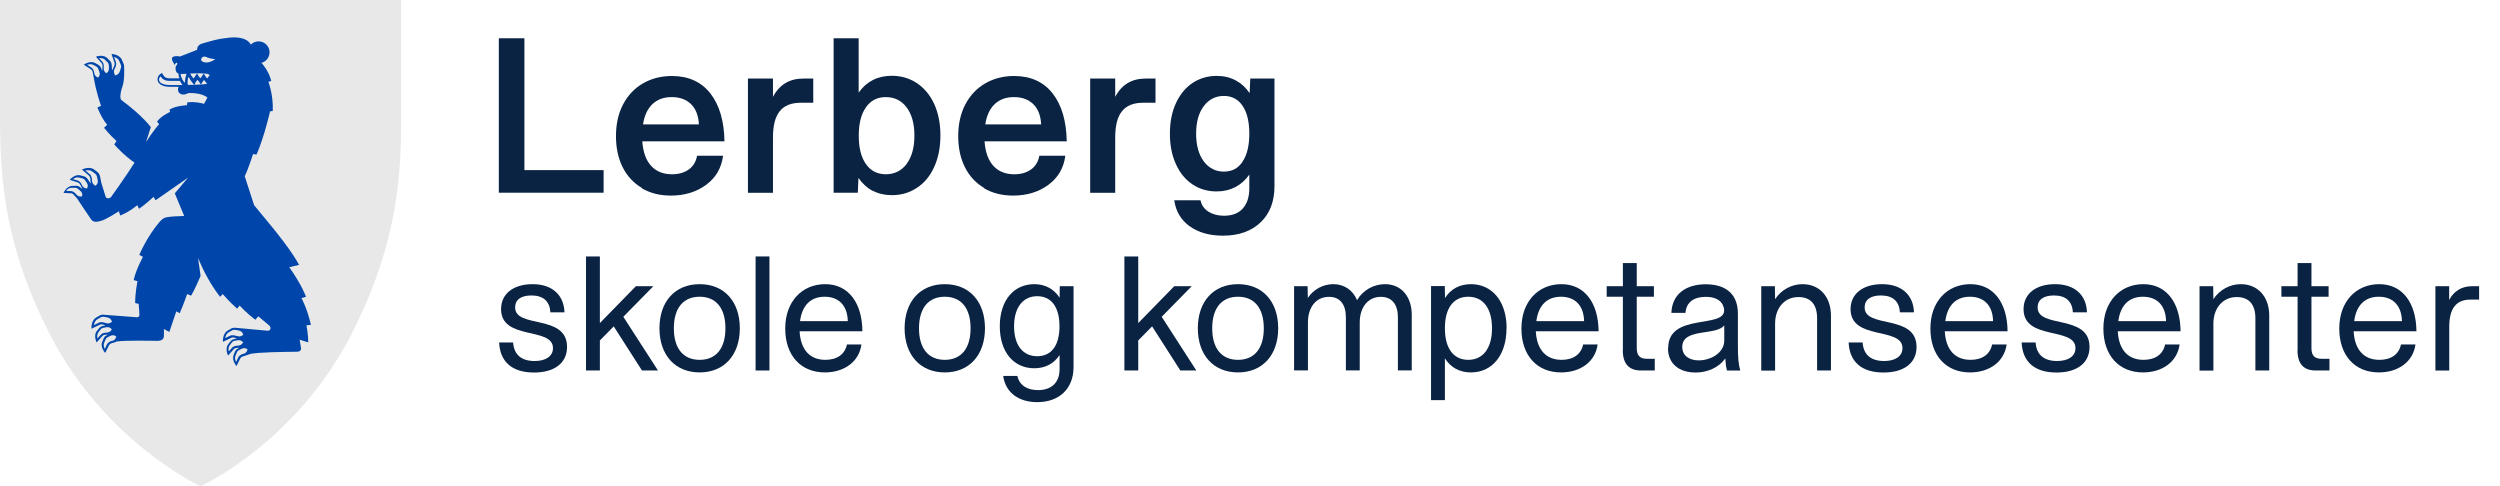
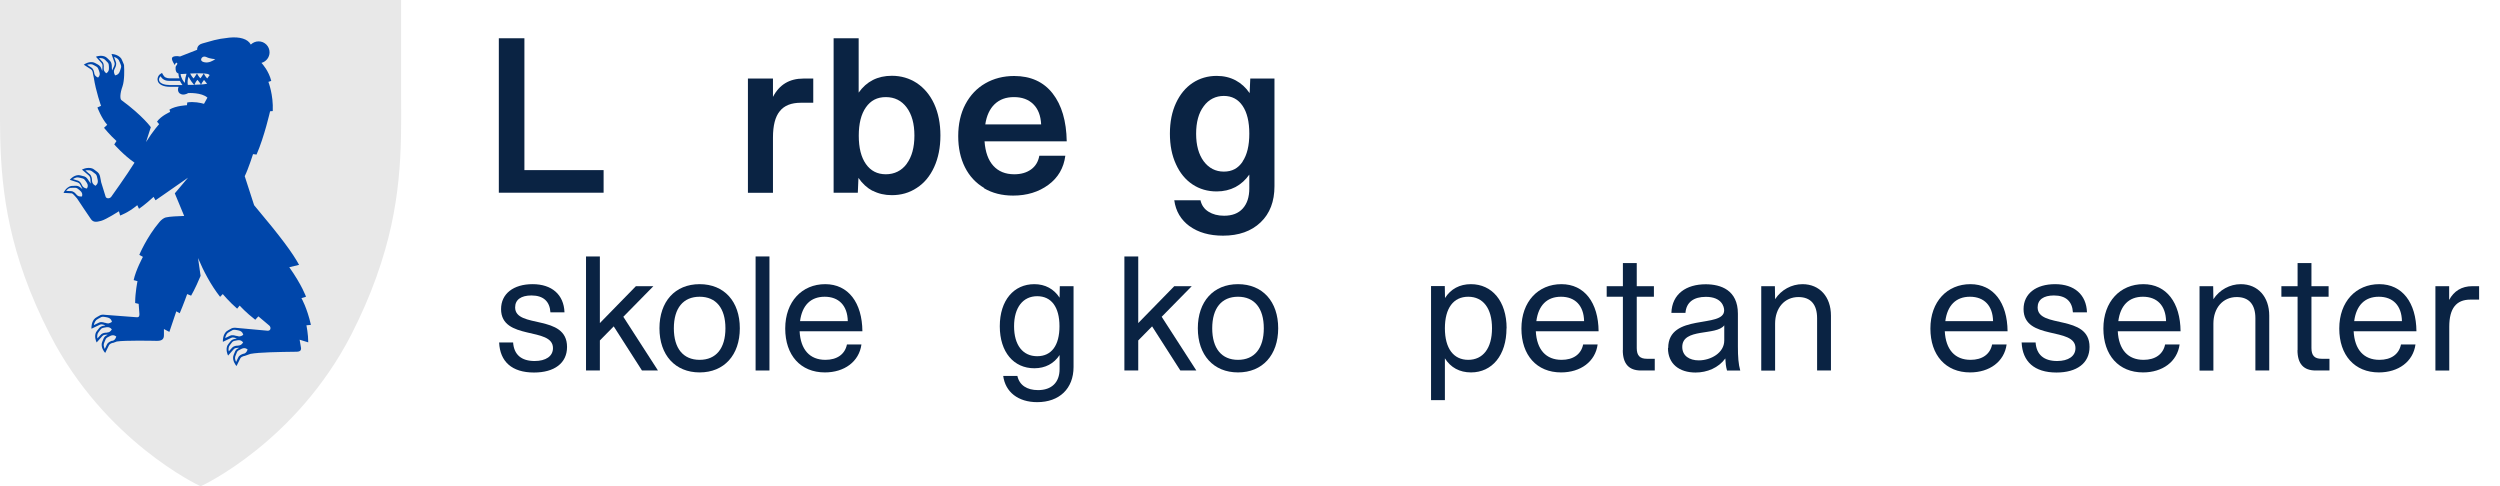
<svg xmlns="http://www.w3.org/2000/svg" id="Design" viewBox="0 0 234.55 45.62">
  <defs>
    <style>
      .cls-1 {
        fill: #0046aa;
      }

      .cls-2 {
        fill: #0a2343;
      }

      .cls-3 {
        fill: #e8e8e8;
      }
    </style>
  </defs>
  <path class="cls-3" d="M18.84,45.62l-.1-.04c-.09-.04-8.92-4.18-14.05-14.19-.95-1.85-1.74-3.66-2.36-5.39C-.06,19.36-.02,14.1,0,9.01c0-.64,0-1.22,0-1.8V0h37.63v7.21c0,.29,0,.58,0,.87,0,.29,0,.59,0,.89.04,5.08.08,10.33-2.29,16.93v.02l-.04.1c-.62,1.73-1.41,3.55-2.34,5.37-5.16,10.05-13.96,14.16-14.05,14.19l-.1.04Z" />
  <path class="cls-1" d="M6.64,18.12c.16,0,.27.14.35.23l.03.03.21.24c.16.24,1.16,1.75,1.31,1.95.22.29.47.28.95.15.47-.13,1.67-.9,1.67-.9l.11.4s.76-.26,1.61-.97l.16.34s.57-.38,1.37-1.12l.18.32s1.14-.78,3.05-2.12l-1.24,1.47.88,2.12c-.61.02-1.35.05-1.73.14-.17.04-.42.22-.59.43-1.21,1.43-1.89,3.08-1.89,3.08l.34.19s-.67,1.23-.87,2.18l.36.1s-.22,1.04-.22,2.05l.33.08.07.95c0,.16,0,.34-.31.3l-2.89-.22c-.07-.01-.14-.02-.21-.02-.1,0-.18.02-.26.05-.21.1-.48.28-.49.29h0s0,0,0,0c-.35.31-.34.86-.34.88v.1s.09-.04.09-.04c.02-.01.56-.27.69-.33.05-.02.1-.04.16-.04.11,0,.21.04.3.07l.04.02h.03s-.03.02-.05.02c-.17.03-.37.06-.51.21-.15.16-.31.41-.32.42h0s0,0,0,0c-.19.39.01.85.02.87l.04.09.06-.07s.39-.43.47-.53c.1-.12.27-.13.4-.13h.04s.07,0,.07,0c-.14.07-.29.15-.37.31-.1.2-.19.48-.19.49h0s0,0,0,0c-.08.43.24.82.26.84l.06.07.04-.08s.26-.52.31-.63c.07-.14.23-.2.35-.23h.04s.35-.13.35-.13c.78-.12,3.27-.07,3.76-.06.45,0,.66-.14.66-.52v-.59s.51.27.51.27c.22-.68.65-1.93.65-1.93l.32.18c.4-.94.7-1.8.7-1.8l.37.15s.38-.63.89-1.86l-.24-1.67c.51,1.21,1.19,2.52,2.07,3.64l.25-.26s.63.75,1.35,1.37l.23-.29s.62.68,1.47,1.33l.29-.32,1.02.86c.18.15.17.49-.14.49,0,0-2.13-.2-3.05-.28h0s-.05,0-.07,0c-.1,0-.18.02-.26.05-.21.1-.48.28-.49.29h0s0,0,0,0c-.35.31-.34.86-.34.88v.1s.09-.04.09-.04c.02-.01.57-.27.69-.33.05-.02.1-.04.16-.04.11,0,.21.04.3.07l.04.02h.03s-.03.02-.05.02c-.17.03-.37.06-.51.21-.15.16-.31.41-.32.42h0s0,0,0,0c-.19.39.01.85.02.87l.04.09.06-.07s.39-.43.47-.53c.1-.12.27-.12.4-.13h.04s.07,0,.07,0c-.14.07-.29.15-.37.31-.1.2-.19.48-.19.49h0s0,0,0,0c-.08.43.24.82.25.84l.06.07.04-.08s.26-.52.31-.63c.07-.14.23-.19.35-.23h.04s.57-.2.57-.2c.81-.15,2.65-.18,4.32-.2.47,0,.46-.26.39-.54l-.1-.59.81.25c0-.76-.17-1.6-.17-1.6l.42-.04c-.36-1.6-.89-2.51-.89-2.51l.43-.13s-.38-1.09-1.57-2.77l.92-.22c-.62-1.13-1.61-2.49-4.22-5.6l-.88-2.72c.33-.66.78-2.07.78-2.07l.33.04c.73-1.67,1.27-4.06,1.27-4.06l.25-.02c.07-1.53-.41-2.74-.41-2.74l.27-.09c-.24-.94-.81-1.57-.92-1.69.44-.12.76-.52.76-.99,0-.57-.46-1.03-1.03-1.03-.28,0-.54.12-.73.3-.28-.53-1.03-.75-2.02-.65-1.31.14-1.62.31-2.5.54-.58.15-.51.6-.51.6l-1.61.63c-.31-.08-.71-.03-.75.14-.03.11-.01.23.25.66,0,0,.1-.29.21-.2.11.1-.06.24-.1.31-.05.08-.06.55.16.65,0,0,.03.01.08.03,0,.17.04.33.1.46h-.89c-.33,0-.53-.1-.65-.33l-.1-.18-.17.11c-.1.06-.26.24-.25.53.03.45.58.66,1.11.66h.87c-.05.09-.07.2-.06.31.03.3.26.4.44.42.28.02.52-.14.52-.14,0,0,1.27-.07,1.8.43l-.32.58c-.32-.09-.94-.23-1.57-.13l-.03.26s-1.04.04-1.64.41l.06.22s-.85.37-1.23.91l.2.24s-.56.6-1.23,1.68l.45-1.4s-.76-1.07-2.76-2.54c-.15-.11-.13-.65.1-1.28.2-.57.17-1.59.15-1.9,0-.06,0-.13-.03-.19-.08-.22-.23-.51-.23-.52h0s0,0,0,0c-.07-.1-.17-.19-.29-.26-.26-.15-.53-.17-.54-.17h-.09s.03.08.03.08c0,.02.21.59.25.72.06.16-.03.33-.09.45l-.02.04-.12.26c0-.11-.01-.21-.02-.27,0-.03,0-.06,0-.09,0-.17-.02-.38-.15-.53-.14-.16-.37-.36-.38-.36h0s0,0,0,0c-.01,0-.02-.01-.03-.02-.36-.21-.82-.07-.84-.06l-.09.03.06.07s.38.43.47.53c.11.12.09.29.08.41v.04s-.02.3-.02.3c0,0,0,0,0-.01-.01-.03-.02-.05-.03-.08-.05-.16-.12-.36-.29-.47-.03-.02-.07-.04-.11-.07-.17-.1-.35-.18-.36-.18h0s0,0,0,0c-.41-.13-.84.14-.86.16l-.08.05.08.05s.48.32.59.38c.13.08.17.25.19.38v.04s.08.37.08.37c.2,1.3.68,2.64.68,2.64l-.34.15s.36.98.92,1.63l-.3.28s.55.68,1.17,1.24l-.21.32s.87,1,1.9,1.71c-.36.56-.87,1.35-1.37,2.05-.91,1.29-.81,1.15-.81,1.15-.16.21-.48.17-.53-.01l-.42-1.36c-.02-.12-.04-.22-.05-.28,0-.03-.01-.06-.02-.09-.03-.18-.07-.4-.24-.55-.18-.16-.45-.33-.46-.34h0s0,0,0,0c-.11-.05-.24-.08-.39-.08-.29,0-.54.11-.55.12l-.09.04.07.06s.47.41.58.5c.13.11.14.3.15.43v.05s.02.28.02.28c-.06-.1-.12-.18-.15-.23-.02-.02-.03-.05-.05-.07-.09-.14-.2-.32-.4-.38-.21-.07-.5-.12-.51-.12h0s0,0,0,0h-.03c-.42,0-.74.35-.76.37l-.06.07.09.03s.55.18.67.22c.15.05.22.2.28.32l.02.04.13.27s0,0,0,0c-.02-.02-.04-.04-.07-.06-.13-.11-.28-.25-.49-.26-.04,0-.08,0-.12,0-.2,0-.39.02-.4.02h0c-.42.1-.66.55-.66.57l-.04.08h.1s.58.04.7.04ZM9.88,30.3c-.15-.05-.39-.14-.62-.02-.07.03-.28.14-.45.22,0-.05.02-.11.04-.17.05-.13.11-.23.19-.31.04-.03.28-.18.46-.27.13-.06.31-.02.46.01.03,0,.11.02.14.03.37.09.4.41.4.41-.25.17-.4.17-.58.1l-.04-.02ZM10.03,31.21h-.04c-.14,0-.38.02-.54.2-.05.05-.19.22-.31.34-.01-.05-.02-.1-.02-.16,0-.12.01-.23.06-.33.03-.04.17-.25.29-.39.09-.1.25-.13.4-.15.03,0,.1-.02.13-.02.34-.05.49.21.49.21-.15.23-.28.28-.46.29ZM10.54,31.97h-.04c-.14.06-.36.13-.47.35-.03.06-.13.26-.2.42-.02-.05-.04-.09-.06-.15-.04-.12-.05-.23-.03-.33.02-.05.1-.29.18-.45.06-.12.21-.19.34-.25.03-.01.09-.04.12-.06.32-.14.53.08.53.08-.09.27-.2.35-.36.4ZM22.2,31.53c-.15-.05-.39-.14-.62-.03-.07.03-.28.14-.45.22.01-.05.02-.11.04-.17.05-.13.11-.23.19-.31.05-.03.28-.18.46-.27.13-.06.31-.02.46.01.03,0,.11.02.14.03.37.09.4.41.4.41-.25.17-.4.17-.58.1l-.04-.02ZM22.35,32.43h-.04c-.14,0-.38.02-.54.2-.05.05-.19.22-.31.34,0-.05-.02-.1-.02-.16,0-.12.01-.23.06-.33.03-.04.17-.26.29-.39.09-.1.25-.13.4-.15.03,0,.1-.02.13-.02.34-.05.49.21.49.21-.15.23-.28.28-.46.29ZM22.86,33.19h-.04c-.14.06-.37.13-.47.35-.03.06-.13.26-.2.42-.02-.04-.04-.09-.06-.15-.04-.12-.05-.23-.03-.33.02-.05.1-.29.18-.46.06-.12.21-.19.34-.25.03-.01.09-.04.12-.06.32-.14.53.08.53.08-.09.27-.2.35-.36.4ZM15.84,7.97c-.46,0-.9-.17-.92-.47-.01-.24.15-.34.15-.34.2.35.52.43.83.43h.98c.06.12.14.25.24.39h-1.28ZM17.35,7.79c-.16-.17-.36-.46-.41-.84.17,0,.35-.02.56-.03-.07.21-.14.5-.16.87ZM18.88,5.52c.03-.09.18-.31.5-.16.32.16.82.19.82.19-.25.17-.6.36-.97.3-.37-.06-.38-.23-.35-.33ZM18.49,6.88s0,0,0,0c0,0,0,0,.01,0,0,0,0,0,0,0h0s.09,0,.13,0c.21,0,.37,0,.49.01,0,0,0,0,0,0,.32.02.39.06.39.06,0,0,.08.02.16.09-.12.19-.23.32-.23.32-.19-.2-.29-.4-.32-.47-.15.25-.32.46-.32.46-.18-.19-.28-.39-.32-.46-.15.26-.32.47-.32.47-.18-.19-.28-.39-.32-.46.18-.01.39-.02.64-.02ZM17.62,7.96c-.05-.3,0-.58.07-.77.17.35.37.6.52.77-.2,0-.41,0-.59,0ZM18.76,7.93c-.16.01-.34.02-.52.02.04-.09.12-.27.28-.46,0,0,.18.19.34.43-.03,0-.06,0-.1,0ZM18.87,7.93c.04-.1.13-.26.27-.43,0,0,.14.16.29.36-.15.03-.34.05-.56.07ZM9.2,7.28c-.25-.11-.32-.24-.36-.41v-.04c-.03-.14-.08-.38-.28-.5-.06-.04-.24-.16-.39-.25.04-.02.1-.03.15-.04.12-.02.23-.02.33,0,.05.02.28.13.43.23.11.07.16.23.21.37,0,.03.03.1.04.13.11.33-.14.51-.14.51ZM9.97,6.88c-.21-.18-.25-.31-.24-.49v-.04c.01-.14.03-.38-.13-.56-.05-.05-.19-.21-.31-.34.05,0,.1,0,.16,0,.12,0,.23.04.32.09.04.03.23.2.35.34.09.1.1.27.1.41,0,.03,0,.1,0,.13.01.35-.27.46-.27.46ZM10.79,7.06c-.14-.27-.12-.42-.04-.59l.02-.04c.07-.14.19-.37.1-.62-.03-.07-.1-.29-.17-.47.05.02.11.04.16.06.12.06.22.14.28.23.02.05.15.3.21.49.05.14-.01.31-.07.46-.01.03-.04.11-.05.14-.13.35-.46.35-.46.35ZM8.39,16.32c-.06-.05-.24-.2-.38-.33.05-.01.11-.02.17-.02.13,0,.25,0,.36.05.05.03.28.18.43.31.11.1.14.27.17.43,0,.03.02.11.03.14.07.37-.22.53-.22.53-.26-.16-.31-.3-.32-.49v-.04c-.01-.15-.03-.41-.23-.58ZM7.28,16.94c-.07-.02-.27-.09-.44-.14.04-.03.09-.06.14-.08.11-.06.22-.08.32-.08.05,0,.3.06.48.11.13.04.22.18.3.3.02.03.06.09.07.11.19.29,0,.53,0,.53-.28-.05-.37-.15-.45-.3l-.02-.04c-.06-.13-.16-.34-.4-.42ZM6.3,17.79c.09-.08.19-.14.29-.16.05,0,.3-.02.49-.01.14,0,.26.12.37.21.02.02.08.07.1.09.26.23.14.51.14.51-.28.03-.4-.04-.51-.17l-.03-.03c-.09-.11-.25-.29-.49-.3-.07,0-.29-.01-.46-.02.03-.04.07-.08.11-.11Z" />
  <g>
    <path class="cls-2" d="M46.81,3.59h2.39v12.37h7.43v2.12h-9.83V3.59Z" />
-     <path class="cls-2" d="M60.23,17.64c-.78-.46-1.39-1.11-1.81-1.95-.42-.84-.63-1.81-.63-2.92s.22-2.13.67-2.98c.45-.85,1.07-1.51,1.87-1.97.8-.46,1.7-.69,2.71-.69,1.55,0,2.76.55,3.61,1.64.85,1.09,1.29,2.59,1.32,4.49h-7.71c.07.99.34,1.76.82,2.29s1.13.8,1.97.8c.63,0,1.15-.15,1.57-.45.42-.3.68-.73.78-1.29h2.44c-.15,1.15-.68,2.06-1.59,2.73s-2.01,1.01-3.31,1.01c-1.04,0-1.95-.23-2.73-.69ZM65.57,11.67c-.04-.83-.29-1.46-.74-1.9-.45-.44-1.05-.66-1.81-.66s-1.34.22-1.81.66c-.46.44-.76,1.08-.88,1.9h5.23Z" />
    <path class="cls-2" d="M70.17,7.37h2.35v1.72c.6-1.15,1.55-1.72,2.86-1.72h.92v2.27h-1.16c-.9,0-1.56.26-1.98.79-.43.52-.64,1.35-.64,2.47v5.19h-2.35V7.37Z" />
    <path class="cls-2" d="M81.87,17.91c-.52-.28-.97-.69-1.33-1.22l-.06,1.39h-2.27V3.59h2.35v5.1c.74-1.05,1.78-1.58,3.11-1.58.87,0,1.65.23,2.34.68.69.46,1.24,1.11,1.63,1.95.39.85.59,1.84.59,2.97s-.2,2.12-.59,2.97c-.39.85-.93,1.5-1.63,1.95-.69.46-1.47.68-2.34.68-.67,0-1.27-.14-1.8-.42ZM85.07,15.36c.48-.65.72-1.53.72-2.64s-.24-1.98-.72-2.63c-.48-.65-1.14-.98-1.96-.98s-1.42.32-1.87.96c-.45.64-.67,1.52-.67,2.66s.22,2.02.67,2.66,1.07.96,1.87.96,1.48-.33,1.96-.98Z" />
    <path class="cls-2" d="M92.34,17.64c-.78-.46-1.39-1.11-1.81-1.95-.42-.84-.63-1.81-.63-2.92s.22-2.13.67-2.98c.45-.85,1.07-1.51,1.87-1.97.8-.46,1.7-.69,2.71-.69,1.55,0,2.76.55,3.61,1.64.85,1.09,1.29,2.59,1.32,4.49h-7.71c.07.99.34,1.76.82,2.29s1.13.8,1.97.8c.63,0,1.15-.15,1.57-.45.42-.3.68-.73.78-1.29h2.44c-.15,1.15-.68,2.06-1.59,2.73s-2.01,1.01-3.31,1.01c-1.04,0-1.95-.23-2.73-.69ZM97.68,11.67c-.04-.83-.29-1.46-.74-1.9-.45-.44-1.05-.66-1.81-.66s-1.34.22-1.81.66c-.46.44-.76,1.08-.88,1.9h5.23Z" />
-     <path class="cls-2" d="M102.28,7.37h2.35v1.72c.6-1.15,1.55-1.72,2.86-1.72h.92v2.27h-1.16c-.9,0-1.56.26-1.98.79-.43.52-.64,1.35-.64,2.47v5.19h-2.35V7.37Z" />
    <path class="cls-2" d="M111.6,21.22c-.81-.6-1.29-1.4-1.43-2.43h2.46c.1.46.35.82.75,1.07.4.25.88.38,1.46.38.76,0,1.34-.22,1.75-.67.41-.45.62-1.08.62-1.89v-1.3c-.35.5-.78.89-1.3,1.17-.52.27-1.11.41-1.76.41-.85,0-1.61-.22-2.27-.66-.66-.44-1.18-1.07-1.55-1.89-.38-.82-.57-1.77-.57-2.87s.19-2.05.57-2.87c.38-.82.9-1.45,1.56-1.89.67-.44,1.42-.66,2.26-.66.66,0,1.25.14,1.78.42.52.28.96.68,1.31,1.2l.06-1.37h2.27v10.1c0,1.43-.43,2.56-1.3,3.39s-2.04,1.25-3.53,1.25c-1.27,0-2.32-.3-3.13-.89ZM116.58,15.15c.42-.62.63-1.49.63-2.61s-.21-1.99-.63-2.61-1.01-.93-1.76-.93-1.42.32-1.89.97c-.48.64-.71,1.5-.71,2.58s.24,1.94.71,2.58c.48.64,1.11.97,1.89.97s1.34-.31,1.76-.93Z" />
  </g>
  <g>
    <path class="cls-2" d="M46.82,32.13h1.32c.08,1.15.78,1.74,2.02,1.74,1.05,0,1.72-.45,1.72-1.21,0-2.03-4.87-.68-4.87-3.66,0-1.44,1.16-2.34,2.96-2.34s2.93.98,2.99,2.64h-1.32c-.06-1.01-.65-1.58-1.78-1.58-.98,0-1.53.4-1.53,1.12,0,2.02,4.87.59,4.87,3.71,0,1.52-1.19,2.4-3.1,2.4-2.09,0-3.19-1.04-3.27-2.81Z" />
    <path class="cls-2" d="M54.98,24.06h1.3v6.25l3.38-3.46h1.64l-2.82,2.87,3.25,5.04h-1.5l-2.65-4.14-1.3,1.32v2.82h-1.3v-10.7Z" />
    <path class="cls-2" d="M61.87,30.8c0-2.51,1.46-4.14,3.77-4.14s3.77,1.63,3.77,4.14-1.47,4.14-3.77,4.14-3.77-1.63-3.77-4.14ZM68.06,30.8c0-1.89-.88-2.96-2.42-2.96s-2.42,1.07-2.42,2.96.88,2.96,2.42,2.96,2.42-1.07,2.42-2.96Z" />
    <path class="cls-2" d="M70.89,24.06h1.3v10.7h-1.3v-10.7Z" />
    <path class="cls-2" d="M73.67,30.82c0-2.53,1.58-4.16,3.75-4.16s3.47,1.74,3.49,4.42h-5.89c.09,1.72.95,2.68,2.42,2.68,1.08,0,1.83-.51,2.02-1.44h1.36c-.22,1.61-1.6,2.62-3.43,2.62-2.28,0-3.72-1.61-3.72-4.12ZM79.54,30.13c-.03-1.47-.85-2.29-2.17-2.29s-2.12.82-2.31,2.29h4.48Z" />
-     <path class="cls-2" d="M84.87,30.8c0-2.51,1.46-4.14,3.77-4.14s3.77,1.63,3.77,4.14-1.47,4.14-3.77,4.14-3.77-1.63-3.77-4.14ZM91.06,30.8c0-1.89-.88-2.96-2.42-2.96s-2.42,1.07-2.42,2.96.88,2.96,2.42,2.96,2.42-1.07,2.42-2.96Z" />
    <path class="cls-2" d="M94.1,35.27h1.35c.19.87.9,1.33,1.94,1.33,1.26,0,2.02-.71,2.02-1.97v-1.32c-.53.81-1.35,1.24-2.37,1.24-1.92,0-3.24-1.5-3.24-3.94s1.32-3.95,3.24-3.95c1.02,0,1.84.45,2.37,1.27l.02-1.08h1.29v7.58c0,2.03-1.33,3.3-3.41,3.3-1.8,0-2.99-.96-3.19-2.46ZM99.4,30.61c0-1.8-.76-2.82-2.09-2.82s-2.17,1.05-2.17,2.82.82,2.81,2.17,2.81,2.09-1.02,2.09-2.81Z" />
    <path class="cls-2" d="M105.49,24.06h1.3v6.25l3.38-3.46h1.64l-2.82,2.87,3.25,5.04h-1.5l-2.65-4.14-1.3,1.32v2.82h-1.3v-10.7Z" />
    <path class="cls-2" d="M112.38,30.8c0-2.51,1.46-4.14,3.77-4.14s3.77,1.63,3.77,4.14-1.47,4.14-3.77,4.14-3.77-1.63-3.77-4.14ZM118.57,30.8c0-1.89-.88-2.96-2.42-2.96s-2.42,1.07-2.42,2.96.88,2.96,2.42,2.96,2.42-1.07,2.42-2.96Z" />
-     <path class="cls-2" d="M121.39,26.85h1.29l.02,1.1c.54-.81,1.44-1.29,2.4-1.29,1.02,0,1.83.57,2.22,1.5.54-.93,1.55-1.5,2.62-1.5,1.54,0,2.51,1.18,2.51,2.88v5.21h-1.3v-4.98c0-1.22-.57-1.92-1.6-1.92-1.21,0-1.98.99-1.98,2.4v4.5h-1.3v-4.98c0-1.22-.56-1.92-1.58-1.92-1.23,0-1.98.99-1.98,2.4v4.5h-1.3v-7.91Z" />
    <path class="cls-2" d="M141.34,30.8c0,2.54-1.36,4.14-3.33,4.14-1.07,0-1.91-.46-2.45-1.32v3.92h-1.3v-10.7h1.29l.02,1.12c.54-.85,1.38-1.3,2.43-1.3,1.97,0,3.35,1.58,3.35,4.14ZM135.56,30.8c0,1.89.81,2.96,2.19,2.96s2.23-1.08,2.23-2.96-.84-2.96-2.23-2.96-2.19,1.07-2.19,2.96Z" />
    <path class="cls-2" d="M142.74,30.82c0-2.53,1.58-4.16,3.75-4.16s3.47,1.74,3.49,4.42h-5.89c.09,1.72.95,2.68,2.42,2.68,1.08,0,1.83-.51,2.02-1.44h1.36c-.22,1.61-1.6,2.62-3.43,2.62-2.28,0-3.72-1.61-3.72-4.12ZM148.62,30.13c-.03-1.47-.85-2.29-2.17-2.29s-2.12.82-2.31,2.29h4.48Z" />
    <path class="cls-2" d="M152.26,32.85v-5.01h-1.52v-.99h1.52v-2.17h1.3v2.17h1.61v.99h-1.61v4.81c0,.71.29,1.01.95,1.01h.74v1.1h-1.29c-1.15,0-1.71-.64-1.71-1.91Z" />
    <path class="cls-2" d="M156.51,32.65c0-3.32,5.25-1.8,5.25-3.53,0-.34-.22-1.27-1.72-1.27-1.13,0-1.83.5-1.91,1.5h-1.32c.06-1.78,1.4-2.68,3.22-2.68,1.41,0,3.02.54,3.02,2.76v3.07c0,.98.05,1.67.22,2.26h-1.24c-.11-.37-.14-.74-.16-1.13-.64.88-1.71,1.32-2.79,1.32-1.54,0-2.59-.82-2.59-2.29ZM161.77,31.95v-1.43c-.74,1.01-3.94.22-3.94,2.03,0,.84.68,1.26,1.55,1.26,1.12,0,2.39-.7,2.39-1.86Z" />
    <path class="cls-2" d="M165.23,26.85h1.29l.02,1.22c.57-.88,1.55-1.41,2.57-1.41,1.61,0,2.67,1.19,2.67,2.95v5.15h-1.3v-4.91c0-1.27-.59-1.98-1.75-1.98-1.3,0-2.19,1.02-2.19,2.5v4.4h-1.3v-7.91Z" />
-     <path class="cls-2" d="M173.43,32.13h1.32c.08,1.15.78,1.74,2.02,1.74,1.05,0,1.72-.45,1.72-1.21,0-2.03-4.87-.68-4.87-3.66,0-1.44,1.16-2.34,2.96-2.34s2.93.98,2.99,2.64h-1.32c-.06-1.01-.65-1.58-1.78-1.58-.98,0-1.53.4-1.53,1.12,0,2.02,4.87.59,4.87,3.71,0,1.52-1.19,2.4-3.1,2.4-2.09,0-3.19-1.04-3.27-2.81Z" />
    <path class="cls-2" d="M181.11,30.82c0-2.53,1.58-4.16,3.75-4.16s3.47,1.74,3.49,4.42h-5.89c.09,1.72.95,2.68,2.42,2.68,1.08,0,1.83-.51,2.02-1.44h1.36c-.22,1.61-1.6,2.62-3.43,2.62-2.28,0-3.72-1.61-3.72-4.12ZM186.99,30.13c-.03-1.47-.85-2.29-2.17-2.29s-2.12.82-2.31,2.29h4.48Z" />
    <path class="cls-2" d="M189.66,32.13h1.32c.08,1.15.78,1.74,2.02,1.74,1.05,0,1.72-.45,1.72-1.21,0-2.03-4.87-.68-4.87-3.66,0-1.44,1.16-2.34,2.96-2.34s2.93.98,2.99,2.64h-1.32c-.06-1.01-.65-1.58-1.78-1.58-.98,0-1.53.4-1.53,1.12,0,2.02,4.87.59,4.87,3.71,0,1.52-1.19,2.4-3.1,2.4-2.09,0-3.19-1.04-3.27-2.81Z" />
    <path class="cls-2" d="M197.34,30.82c0-2.53,1.58-4.16,3.75-4.16s3.47,1.74,3.49,4.42h-5.89c.09,1.72.95,2.68,2.42,2.68,1.08,0,1.83-.51,2.02-1.44h1.36c-.22,1.61-1.6,2.62-3.43,2.62-2.28,0-3.72-1.61-3.72-4.12ZM203.22,30.13c-.03-1.47-.85-2.29-2.17-2.29s-2.12.82-2.31,2.29h4.48Z" />
    <path class="cls-2" d="M206.35,26.85h1.29l.02,1.22c.57-.88,1.55-1.41,2.57-1.41,1.61,0,2.67,1.19,2.67,2.95v5.15h-1.3v-4.91c0-1.27-.59-1.98-1.75-1.98-1.3,0-2.19,1.02-2.19,2.5v4.4h-1.3v-7.91Z" />
    <path class="cls-2" d="M215.56,32.85v-5.01h-1.52v-.99h1.52v-2.17h1.3v2.17h1.61v.99h-1.61v4.81c0,.71.29,1.01.95,1.01h.74v1.1h-1.29c-1.15,0-1.71-.64-1.71-1.91Z" />
    <path class="cls-2" d="M219.47,30.82c0-2.53,1.58-4.16,3.75-4.16s3.47,1.74,3.49,4.42h-5.89c.09,1.72.95,2.68,2.42,2.68,1.08,0,1.83-.51,2.02-1.44h1.36c-.22,1.61-1.6,2.62-3.43,2.62-2.28,0-3.72-1.61-3.72-4.12ZM225.35,30.13c-.03-1.47-.85-2.29-2.17-2.29s-2.12.82-2.31,2.29h4.48Z" />
    <path class="cls-2" d="M228.48,26.85h1.3v1.29c.45-.84,1.18-1.29,2.17-1.29h.64v1.26h-.82c-1.32,0-1.98.82-1.98,2.54v4.11h-1.3v-7.91Z" />
  </g>
</svg>